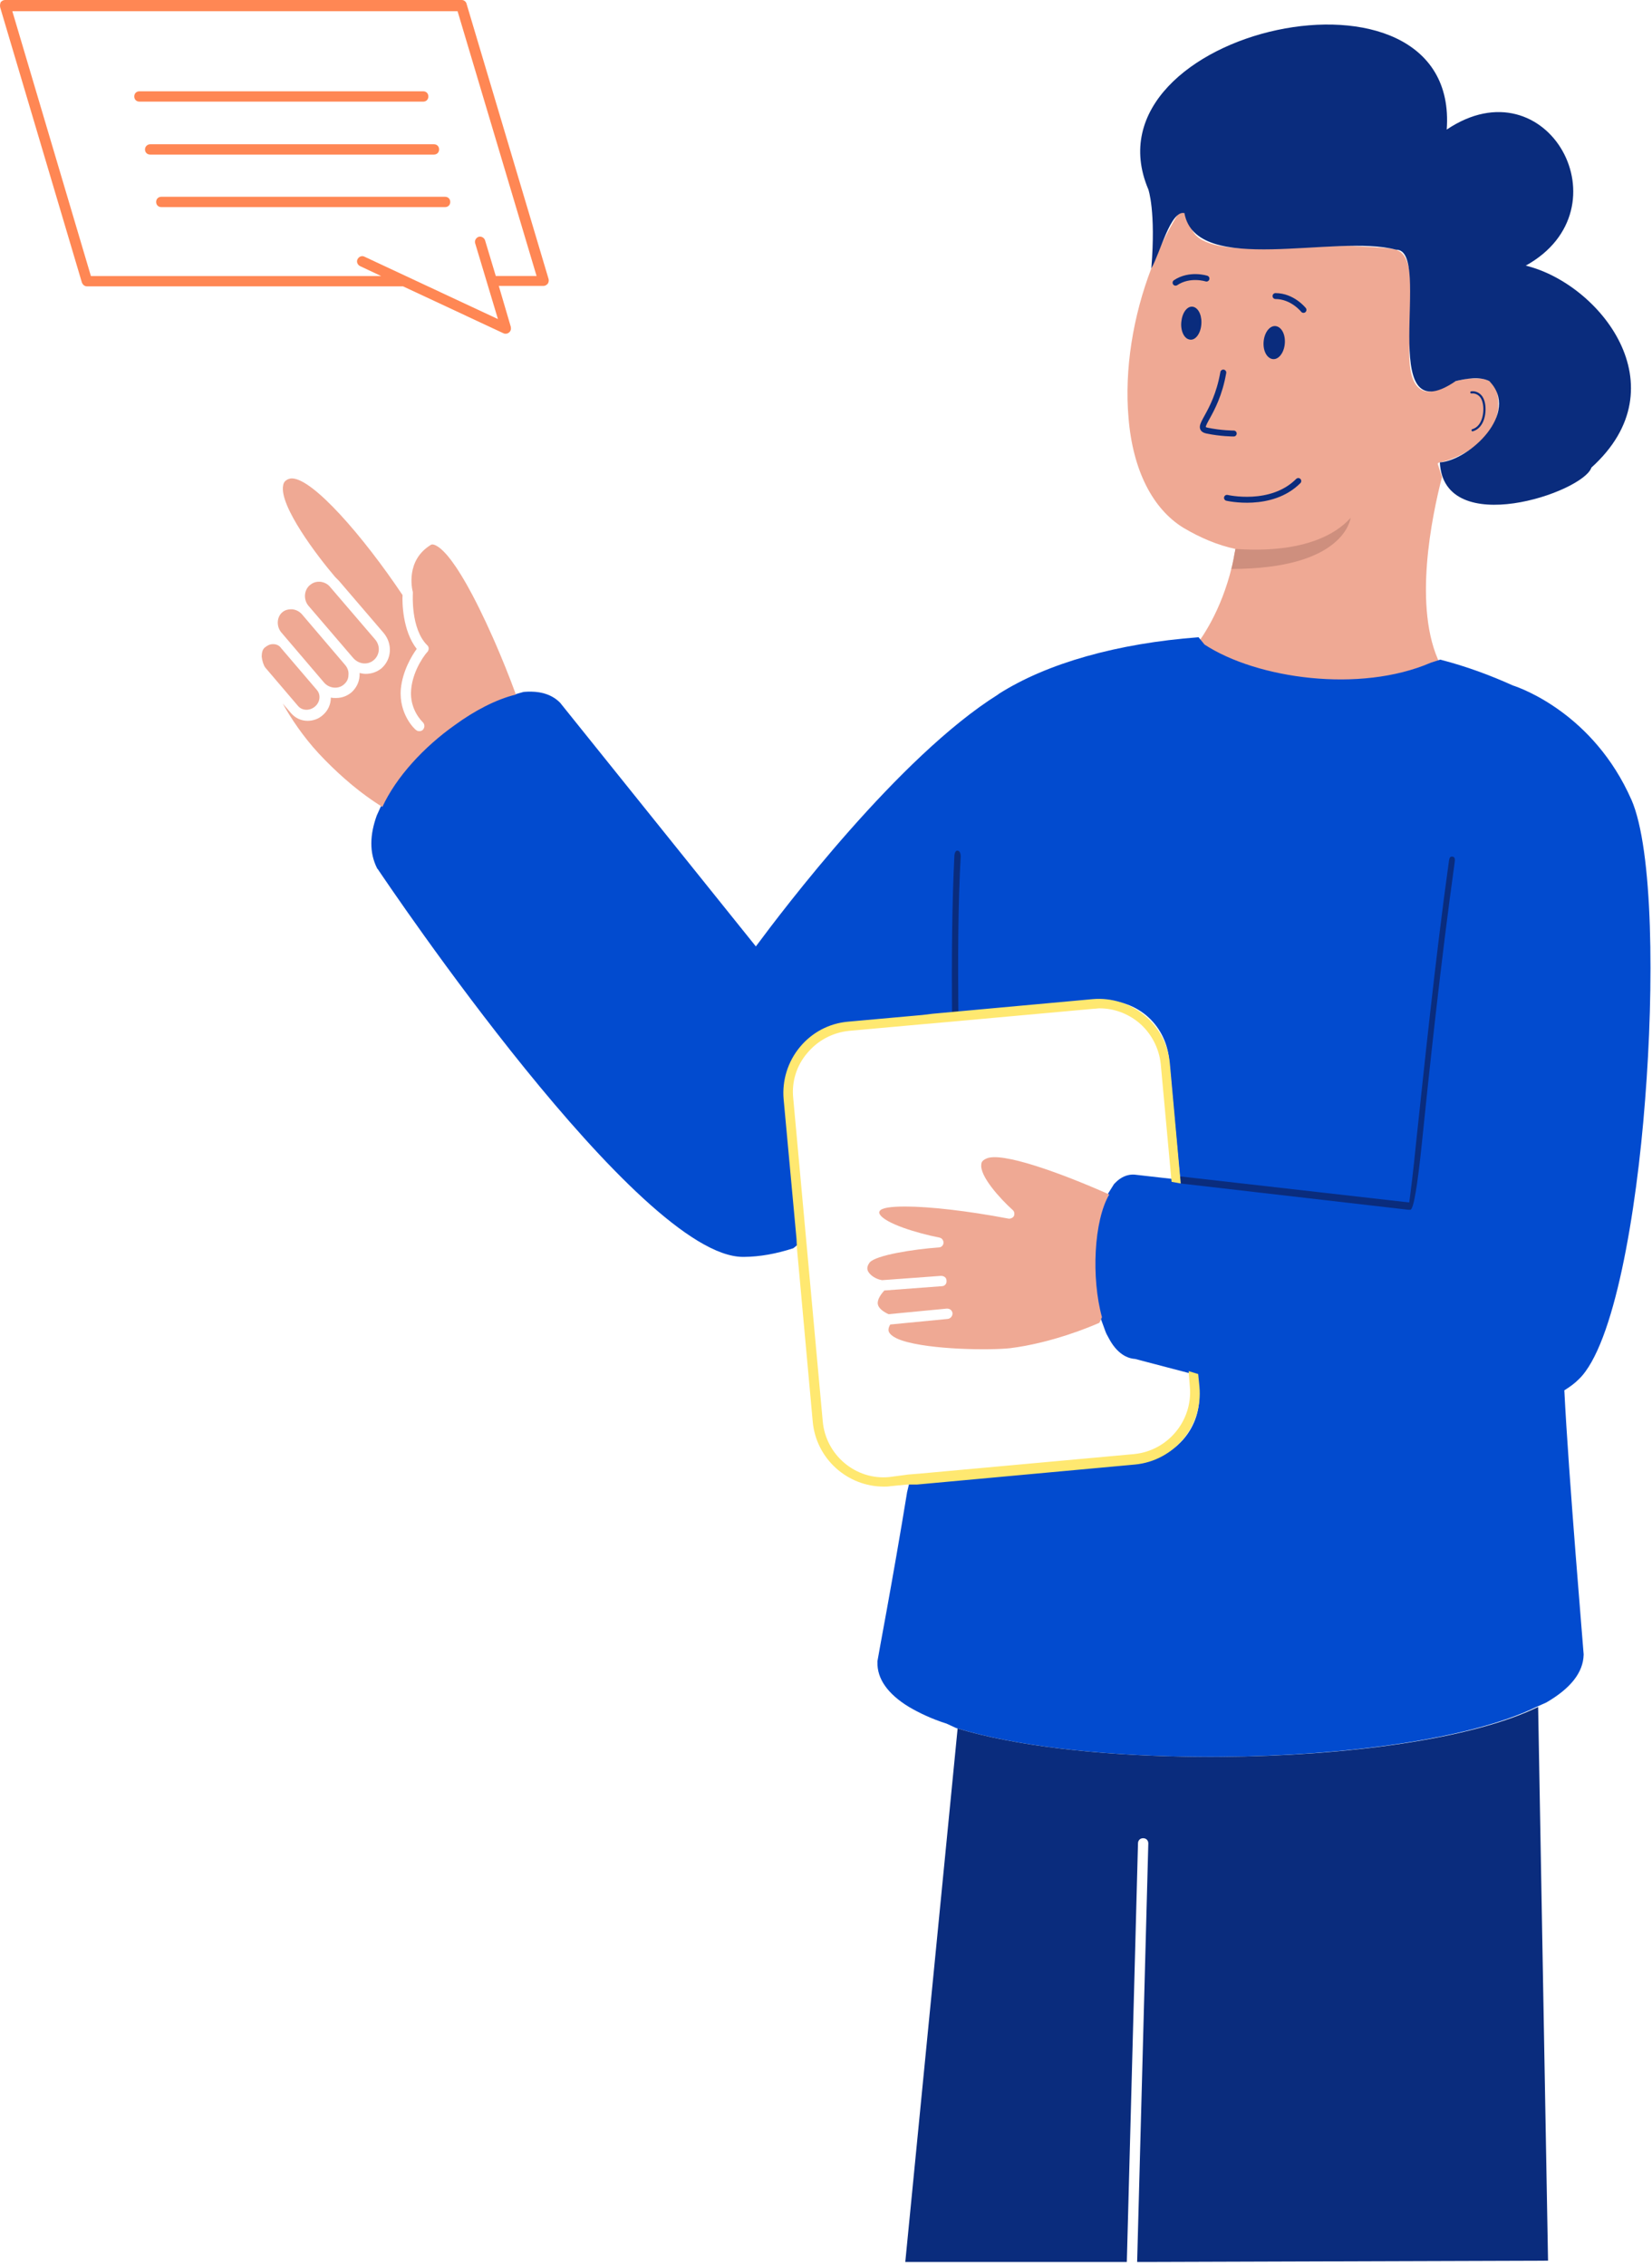
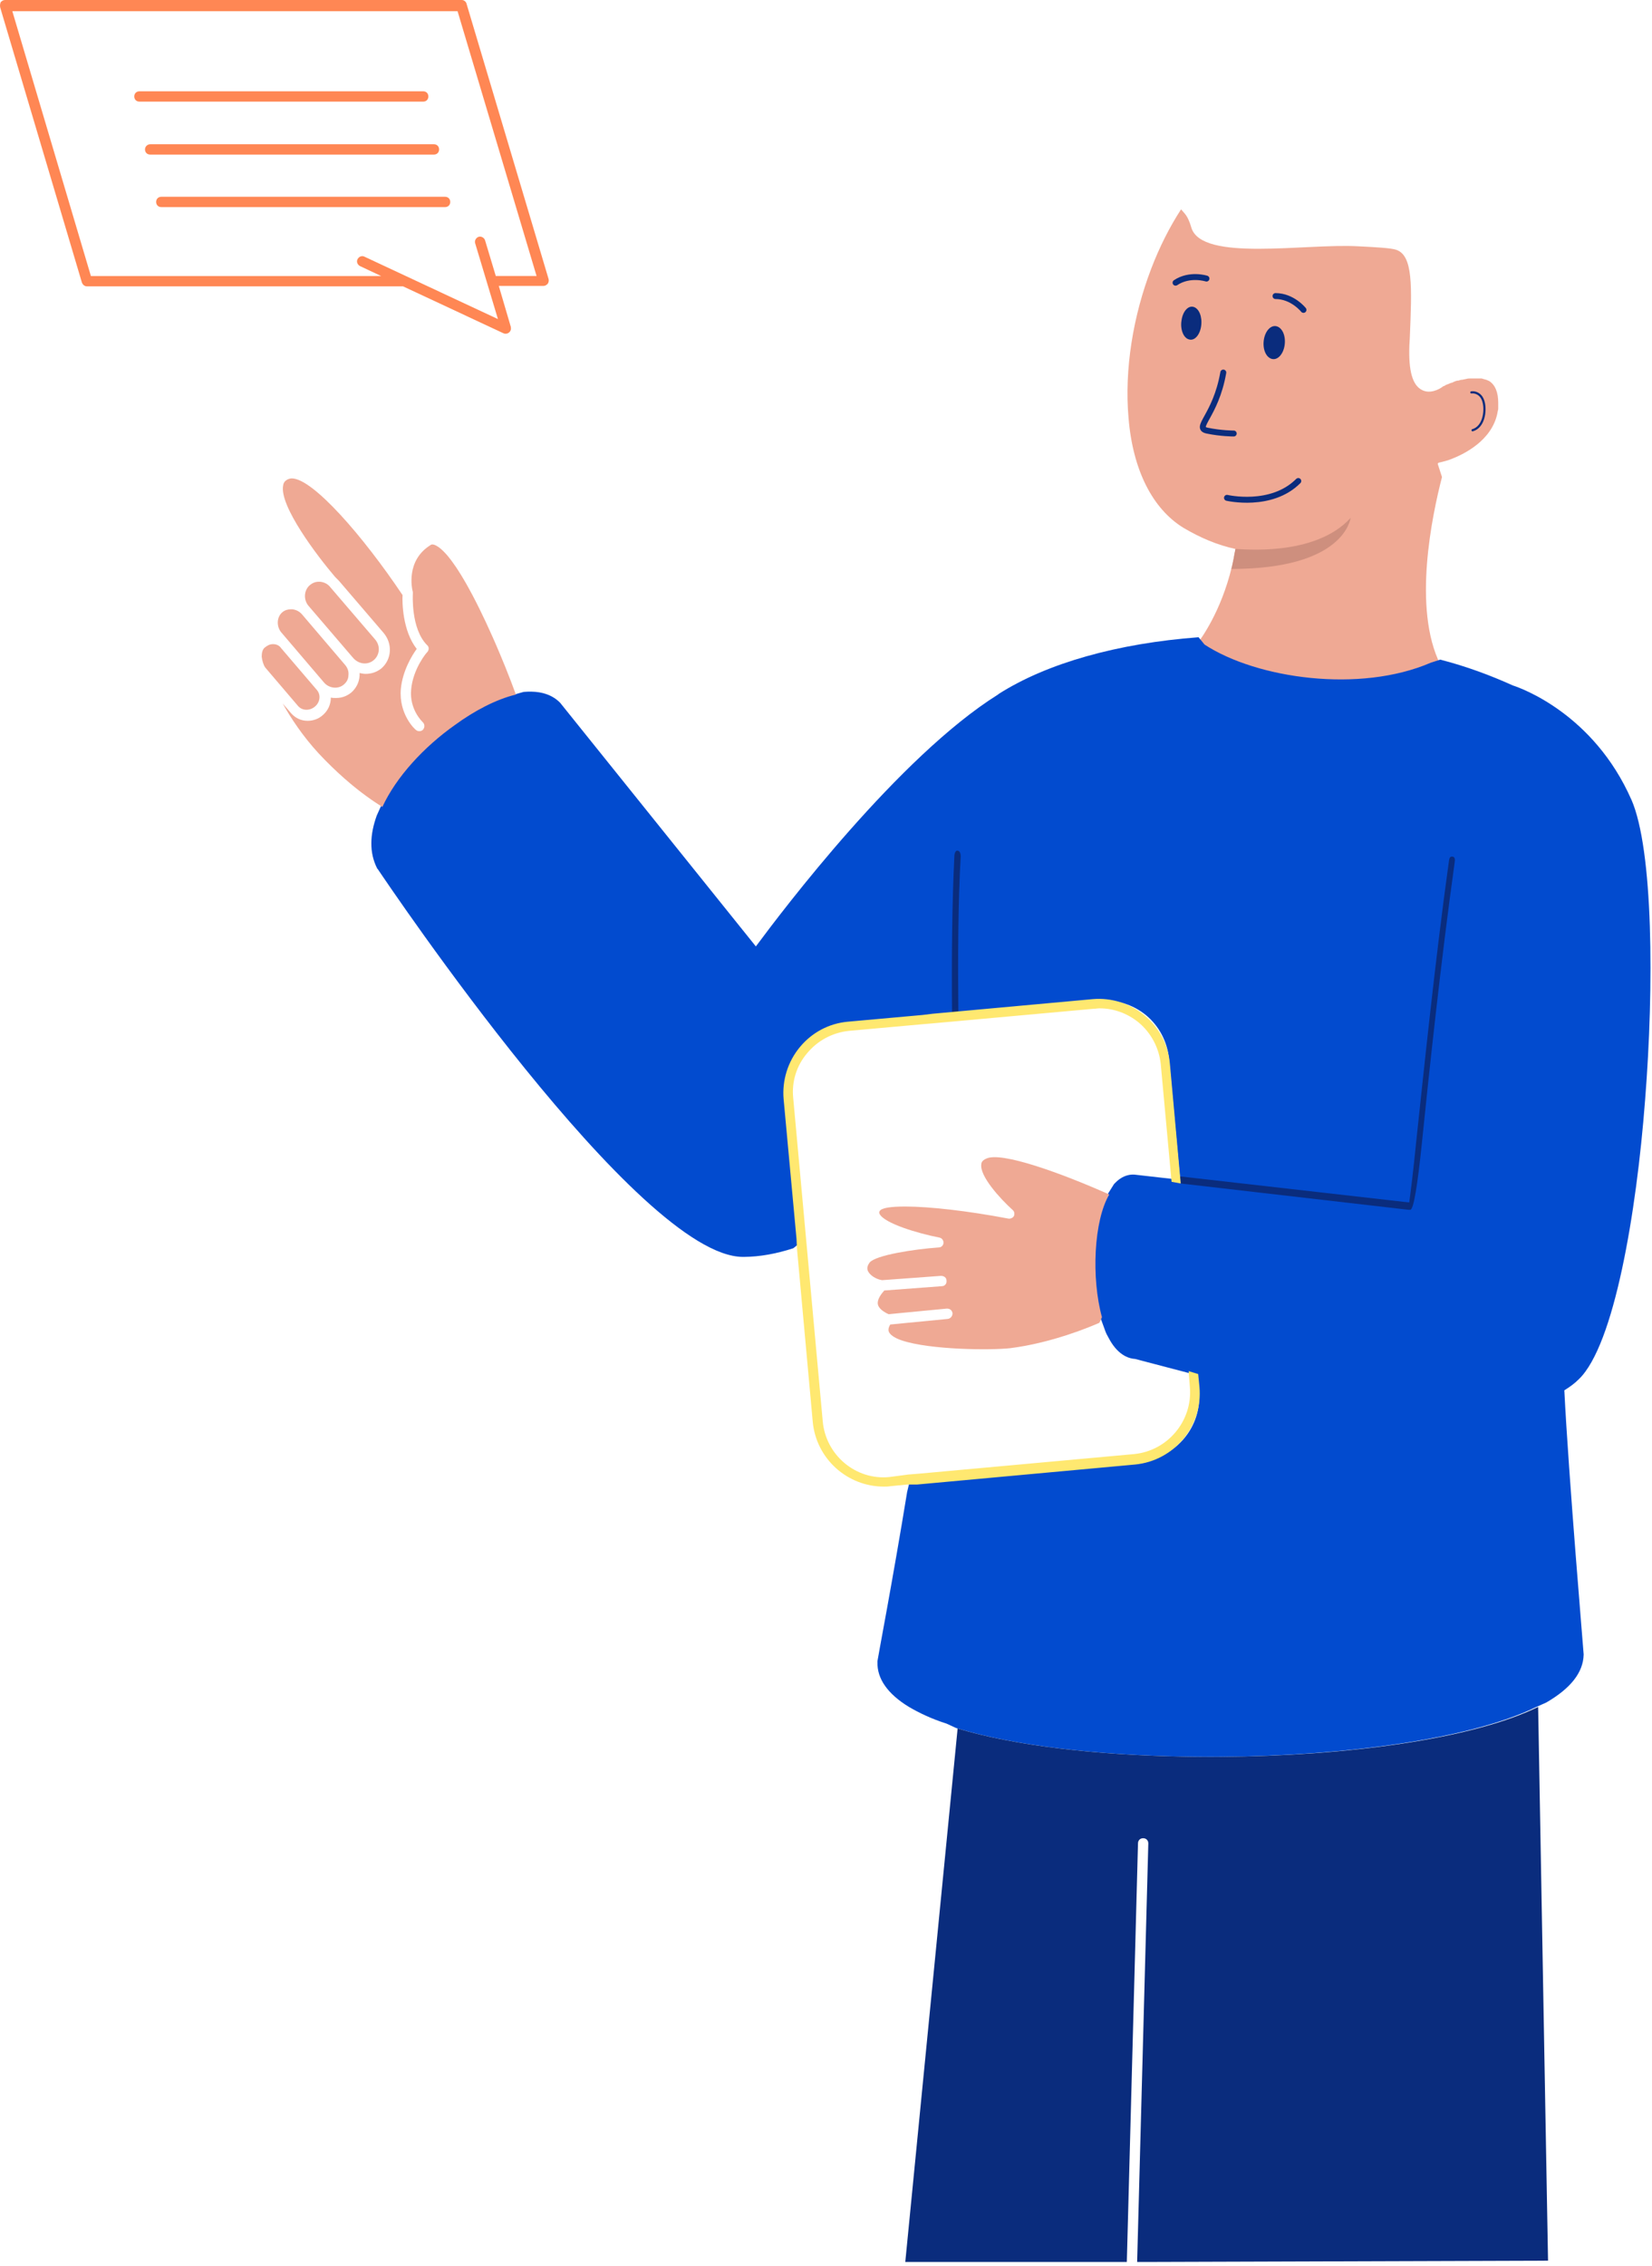
<svg xmlns="http://www.w3.org/2000/svg" width="202" height="277" viewBox="0 0 202 277" fill="none">
  <path d="M183.198 49.265V49.896C183.198 50 183.198 50.107 183.143 50.212C183.143 50.316 183.091 50.423 183.091 50.527C182.409 53.79 179.152 55.527 177.053 56.262C176.476 56.421 176.109 56.525 176.057 56.525C175.95 56.525 175.846 56.58 175.794 56.685L176.32 58.312C175.113 62.995 172.699 74.367 176.109 81.207C160.383 88.381 150.375 81.734 147.447 79.291C146.962 78.886 146.673 78.596 146.581 78.504L146.555 78.475H146.552C147.548 77.105 150.069 73.157 151.068 67.103C148.862 66.629 146.763 65.734 144.716 64.524C140.936 62.208 138.519 57.472 137.994 51.103C137.468 45.128 138.56 38.589 140.777 32.813C141.776 30.208 143.003 27.762 144.415 25.59L144.823 26.054C145.189 26.473 145.452 27.052 145.663 27.791C145.663 27.802 145.669 27.814 145.674 27.825C146.942 32.043 159.592 29.739 166.083 30.107C168.237 30.211 170.074 30.318 170.703 30.526C172.806 31.212 172.647 35.002 172.384 41.319L172.332 42.265C172.225 45.319 172.699 47.108 173.906 47.687C174.85 48.159 175.953 47.632 176.478 47.212C176.53 47.212 176.582 47.16 176.637 47.16C176.637 47.16 176.689 47.16 176.689 47.105C176.741 47.105 176.793 47.053 176.793 47.053C176.952 46.998 177.056 46.949 177.215 46.894C177.267 46.842 177.371 46.842 177.478 46.79C177.581 46.79 177.633 46.735 177.74 46.686C177.844 46.631 177.896 46.631 178.003 46.578C178.055 46.578 178.159 46.526 178.211 46.526H178.318C178.474 46.471 178.633 46.419 178.788 46.419C178.895 46.419 178.947 46.367 179.051 46.367C179.155 46.367 179.21 46.315 179.314 46.315C179.473 46.26 179.629 46.26 179.84 46.26H181.098C181.15 46.26 181.257 46.26 181.309 46.315C181.361 46.315 181.413 46.315 181.517 46.367C181.572 46.367 181.676 46.419 181.728 46.419C181.832 46.474 181.991 46.526 182.095 46.578C182.831 47.053 183.198 47.948 183.198 49.265Z" fill="#EFA994" />
  <path d="M199.474 97.737C194.854 87.261 185.984 84.105 184.985 83.787C182.308 82.577 179.369 81.471 176.111 80.628L175.138 80.944L174.956 81.002C166.311 84.739 153.707 82.979 147.288 78.79L146.569 77.91L146.555 77.893C136.685 78.631 128.023 81.051 122.089 84.841L122.037 84.895C109.889 92.492 95.636 111.364 92.526 115.55C92.492 115.596 92.457 115.642 92.425 115.686L68.485 85.894C67.541 84.948 66.319 84.563 64.956 84.542H64.927C64.697 84.537 64.466 84.545 64.229 84.563C64.162 84.563 64.093 84.571 64.024 84.577L63.062 84.846L62.872 84.898C60.455 85.477 57.778 86.899 55.468 88.584C51.619 91.29 48.287 94.932 46.592 98.533C46.574 98.568 46.557 98.6 46.543 98.635L46.115 99.578L46.069 99.683C45.229 101.999 45.125 104.21 46.121 106.156C46.121 106.156 46.121 106.211 46.176 106.211C47.487 108.156 78.097 153.635 90.855 153.635H90.97C92.928 153.62 94.938 153.25 96.996 152.581L98.169 151.655L96.523 133.637C96.312 131.584 96.941 129.529 98.307 127.951C99.621 126.374 101.509 125.372 103.56 125.161L112.904 124.318L114.163 124.214L134.479 122.373C134.745 122.373 134.953 122.318 135.215 122.318C135.256 122.318 135.296 122.318 135.337 122.318H135.351C137.09 122.347 138.77 122.978 140.15 124.107C141.724 125.421 142.723 127.317 142.934 129.37L144.297 144.189V144.212L138.732 143.581C138.695 143.578 138.657 143.575 138.617 143.575H138.603C137.95 143.555 137.095 143.789 136.278 144.672C136.255 144.695 136.235 144.716 136.215 144.739L135.472 145.929L135.426 146.001C133.535 149.214 133.22 156.214 134.534 161.002L134.629 161.266L135.109 162.58C135.117 162.609 135.129 162.641 135.14 162.67C135.241 162.957 135.386 163.24 135.527 163.475C136.578 165.527 137.892 166.054 138.784 166.106C139.203 166.21 145.977 168.002 146.448 168.107L146.607 170.107C146.973 174.371 143.823 178.161 139.573 178.58L112.375 181.055L111.214 181.148L111.209 181.168L110.908 182.422C110.908 182.422 110.908 182.436 110.908 182.442C109.176 193.066 107.29 202.897 107.29 203.054V203.158C107.235 205.211 108.549 207.055 111.122 208.632C112.381 209.37 113.906 210.106 115.742 210.685L115.944 210.777L116.894 211.217C116.963 211.238 117.03 211.258 117.099 211.278C124.101 213.394 134.138 214.526 144.687 214.714C145.027 214.723 145.368 214.726 145.712 214.732C145.839 214.732 145.966 214.735 146.093 214.735C146.402 214.735 146.714 214.741 147.025 214.743C147.392 214.746 147.762 214.746 148.131 214.746C148.547 214.746 148.966 214.743 149.385 214.741C164.509 214.616 179.839 212.566 187.872 208.641L189.074 208.105C192.068 206.368 193.59 204.42 193.642 202.261V202.208C193.642 201.997 191.805 180.471 191.28 169.945C191.961 169.525 192.539 169.102 193.064 168.576C197.375 164.418 200.104 148.259 201.155 134.468V134.474C202.261 120.578 202.154 103.84 199.477 97.734L199.474 97.737Z" fill="#024BCF" />
  <path d="M189.288 276.332L140.936 276.486H139.045L140.411 225.324C140.411 224.957 140.148 224.693 139.778 224.693C139.409 224.693 139.149 224.957 139.149 225.324L137.783 276.486H110.695L117.094 211.281C124.096 213.397 134.133 214.529 144.681 214.717C145.022 214.726 145.363 214.729 145.706 214.735C145.834 214.735 145.961 214.738 146.088 214.738C146.397 214.738 146.708 214.743 147.02 214.746C147.387 214.749 147.757 214.749 148.126 214.749C148.542 214.749 148.961 214.746 149.379 214.743C164.574 214.639 180.007 212.59 188.078 208.644L189.288 276.332Z" fill="#0A2C7D" />
  <path d="M134.742 161.005C134.705 161.098 134.667 161.185 134.627 161.269C134.56 161.419 134.494 161.555 134.428 161.689C133.376 162.163 128.598 164.164 123.507 164.795C121.145 165.058 113.741 165.006 110.276 163.848C109.332 163.533 108.755 163.11 108.651 162.69C108.596 162.375 108.755 162.056 108.859 161.9L115.895 161.217C116.262 161.165 116.473 160.849 116.473 160.533C116.418 160.163 116.158 159.954 115.789 159.954L108.651 160.638C108.073 160.374 107.441 159.954 107.337 159.428C107.233 158.794 107.81 158.11 108.125 157.743L115.159 157.216C115.526 157.216 115.789 156.9 115.737 156.533C115.737 156.165 115.422 155.954 115.055 155.954L107.862 156.481C107.126 156.373 106.393 155.902 106.13 155.375C105.971 155.007 106.075 154.692 106.338 154.321C107.074 153.426 111.746 152.691 114.79 152.48C115.104 152.48 115.367 152.216 115.367 151.901C115.367 151.585 115.159 151.322 114.844 151.27C112.168 150.743 108.125 149.533 107.548 148.375C107.493 148.268 107.493 148.164 107.548 148.059C107.756 147.637 108.911 147.48 110.698 147.48C113.637 147.48 118.309 148.004 123.296 148.954C123.559 149.006 123.874 148.847 123.98 148.638C124.084 148.375 124.032 148.059 123.822 147.9C122.248 146.479 119.779 143.743 119.99 142.322C119.99 142.11 120.094 141.847 120.567 141.636C122.387 140.698 129.819 143.427 135.47 145.932C135.525 145.955 135.58 145.981 135.635 146.004C133.743 149.217 133.428 156.217 134.742 161.005Z" fill="#EFA994" />
  <path d="M38.508 86.369C37.879 86.896 36.987 86.896 36.461 86.317L32.419 81.578C32.208 81.265 32.052 80.738 32 80.264C32 79.789 32.104 79.369 32.367 79.161C32.681 78.897 32.999 78.738 33.363 78.738H33.418C33.785 78.738 34.154 78.897 34.362 79.21L38.771 84.369C39.245 84.948 39.141 85.842 38.508 86.369Z" fill="#EFA994" />
  <path d="M42.606 82.527C42.606 83.002 42.395 83.37 42.029 83.685C41.347 84.264 40.244 84.16 39.615 83.422L34.362 77.264C33.785 76.529 33.837 75.42 34.518 74.841C34.833 74.578 35.203 74.474 35.569 74.474H35.728C36.199 74.526 36.62 74.737 36.935 75.105L42.187 81.265C42.502 81.633 42.658 82.053 42.606 82.527Z" fill="#EFA994" />
  <path d="M45.704 80.686C44.968 81.317 43.867 81.21 43.183 80.423L37.723 74.054C37.096 73.316 37.148 72.158 37.882 71.527C38.196 71.263 38.563 71.107 38.985 71.107H39.141C39.614 71.159 40.088 71.371 40.402 71.79L45.863 78.159C46.544 78.949 46.44 80.055 45.704 80.686Z" fill="#EFA994" />
  <path d="M63.083 84.898C60.666 85.477 57.989 86.899 55.679 88.584C51.795 91.316 48.434 95.001 46.754 98.635C46.702 98.603 46.647 98.568 46.592 98.533C46.465 98.455 46.338 98.374 46.205 98.287C46.072 98.2 45.937 98.111 45.801 98.018C45.662 97.925 45.524 97.83 45.382 97.731C45.03 97.485 44.66 97.219 44.279 96.93C44.158 96.837 44.034 96.744 43.91 96.646C43.904 96.64 43.895 96.634 43.886 96.629C43.782 96.544 43.679 96.463 43.575 96.379C43.419 96.255 43.257 96.125 43.092 95.989C43.012 95.922 42.931 95.856 42.847 95.786C41.871 94.967 40.837 94.02 39.766 92.929C39.633 92.793 39.503 92.657 39.37 92.518C39.223 92.367 39.079 92.211 38.931 92.055C37.04 90.002 35.57 87.79 34.574 86.001L35.622 87.214C36.148 87.793 36.832 88.109 37.618 88.109C38.25 88.109 38.931 87.897 39.457 87.423C40.139 86.844 40.453 86.056 40.453 85.266C40.664 85.318 40.872 85.318 41.083 85.318C41.767 85.318 42.397 85.11 42.974 84.635C43.551 84.108 43.921 83.425 43.97 82.582V82.267C44.236 82.319 44.444 82.371 44.706 82.371C45.391 82.371 46.072 82.163 46.65 81.688C47.909 80.582 48.016 78.689 46.913 77.372L41.452 71.003C41.294 70.844 41.138 70.687 40.979 70.528C38.776 67.949 34.104 61.791 34.626 59.319C34.681 58.948 34.889 58.74 35.204 58.581C35.362 58.529 35.518 58.477 35.677 58.477C38.25 58.477 44.392 65.528 49.223 72.74C49.171 73.634 49.223 77.108 50.955 79.32C50.378 80.107 49.223 82.003 49.012 84.215C48.749 87.319 50.744 89.162 50.851 89.215C50.955 89.319 51.114 89.374 51.27 89.374C51.426 89.374 51.637 89.319 51.743 89.162C51.951 88.899 51.951 88.531 51.688 88.268C51.637 88.216 50.06 86.742 50.271 84.319C50.482 81.74 52.214 79.688 52.266 79.688C52.477 79.424 52.477 79.056 52.214 78.845C50.219 76.845 50.482 72.635 50.482 72.581V72.372C50.375 72.001 49.589 68.531 52.633 66.634C52.685 66.582 52.844 66.478 53.21 66.634C53.254 66.655 53.297 66.675 53.343 66.698C53.43 66.744 53.519 66.799 53.612 66.863H53.614C53.707 66.93 53.799 67.002 53.895 67.08C53.99 67.161 54.085 67.248 54.183 67.344C54.305 67.462 54.429 67.593 54.556 67.734C54.619 67.807 54.686 67.885 54.752 67.963C54.79 68.01 54.83 68.056 54.868 68.105C54.946 68.201 55.026 68.299 55.105 68.406C55.157 68.473 55.211 68.545 55.263 68.617C55.425 68.832 55.587 69.063 55.751 69.306C55.858 69.469 55.968 69.636 56.081 69.81C56.184 69.972 56.288 70.137 56.392 70.308C56.511 70.502 56.632 70.702 56.75 70.907C56.86 71.093 56.97 71.284 57.08 71.478C57.14 71.585 57.201 71.692 57.259 71.802C57.426 72.1 57.593 72.407 57.761 72.722C57.934 73.052 58.11 73.391 58.284 73.736C58.396 73.959 58.512 74.187 58.624 74.416C59.167 75.513 59.704 76.665 60.218 77.826C60.299 78.006 60.377 78.182 60.455 78.362C60.536 78.541 60.611 78.721 60.689 78.9C60.842 79.253 60.992 79.606 61.139 79.957C61.367 80.498 61.59 81.037 61.801 81.563C62.266 82.716 62.69 83.824 63.062 84.846C63.071 84.864 63.077 84.881 63.083 84.898Z" fill="#EFA994" />
  <path d="M177.619 104.708C177.249 104.656 177.22 104.946 177.168 105.264C175.488 117.318 174.07 131.159 173.181 139.424C172.866 142.686 172.47 145.877 172.314 146.982L144.297 143.798L144.375 144.664L172.199 147.874H172.462C172.847 147.803 173.319 145.03 173.88 139.557C174.72 131.292 176.19 117.451 177.867 105.449C177.922 105.082 177.934 104.766 177.619 104.711V104.708Z" fill="#0A2C7D" />
  <path d="M10.011 34.528C10.114 34.791 10.325 35.002 10.64 35.002H49.281L61.567 40.74C61.671 40.792 61.726 40.792 61.83 40.792C61.989 40.792 62.145 40.74 62.249 40.633C62.459 40.474 62.511 40.213 62.459 39.95L60.99 34.95H66.45C66.661 34.95 66.817 34.846 66.975 34.687C67.079 34.528 67.134 34.319 67.079 34.108L57.051 0.475C56.999 0.211 56.736 0 56.474 0H0.612C0.401 0 0.245 0.107 0.086 0.263C-0.018 0.527 -0.018 0.738 0.034 0.947L10.011 34.528ZM55.948 1.366L65.61 33.737H60.623L59.309 29.369C59.205 29.053 58.836 28.842 58.521 28.949C58.206 29.053 57.995 29.424 58.102 29.739L60.886 39.003L44.557 31.372C44.242 31.213 43.875 31.372 43.717 31.688C43.558 32.003 43.717 32.371 44.031 32.53L46.604 33.74H11.114L1.507 1.369H55.951L55.948 1.366Z" fill="#FF8754" />
  <path d="M17.047 12.422H51.75C52.116 12.422 52.379 12.159 52.379 11.791C52.379 11.423 52.116 11.16 51.75 11.16H17.047C16.681 11.16 16.418 11.423 16.418 11.791C16.418 12.159 16.681 12.422 17.047 12.422Z" fill="#FF8754" />
  <path d="M17.73 18.264C17.73 18.632 17.993 18.895 18.36 18.895H53.062C53.429 18.895 53.692 18.632 53.692 18.264C53.692 17.896 53.429 17.633 53.062 17.633H18.36C18.045 17.633 17.73 17.896 17.73 18.264Z" fill="#FF8754" />
  <path d="M19.094 24.685C19.094 25.052 19.357 25.316 19.723 25.316H54.425C54.792 25.316 55.055 25.052 55.055 24.685C55.055 24.317 54.792 24.054 54.425 24.054H19.723C19.357 24.054 19.094 24.317 19.094 24.685Z" fill="#FF8754" />
  <path d="M117.47 104.662C117.47 104.294 117.343 104.031 117.118 103.979C116.892 103.924 116.734 104.187 116.702 104.558C116.413 110.292 116.35 117.084 116.413 124.084L117.184 123.927C117.118 117.032 117.149 110.295 117.473 104.662H117.47Z" fill="#0A2C7D" />
  <path d="M138.774 179.017L112.133 181.461H110.918L108.885 181.663C108.579 181.713 108.325 181.713 108.071 181.713C103.598 181.713 99.784 178.299 99.376 173.763L97.445 152.558L97.395 151.438L95.819 134.364C95.617 132.071 96.327 129.775 97.803 127.992C99.278 126.209 101.363 125.088 103.699 124.883L112.8 124.066L114.022 123.916L133.596 122.13C135.883 121.927 138.17 122.639 139.949 124.119C141.731 125.598 142.848 127.688 143.05 130.03L144.373 144.661L143.255 144.458L141.933 130.085C141.728 128.096 140.76 126.261 139.236 124.987C137.867 123.867 136.186 123.253 134.457 123.253C134.203 123.253 134.001 123.305 133.744 123.305L114.071 125.088L112.852 125.19L103.803 126.006C101.816 126.212 99.989 127.181 98.718 128.71C97.395 130.238 96.786 132.227 96.991 134.216L100.601 173.717C100.956 177.842 104.617 180.951 108.735 180.546L111.074 180.236L112.344 180.135L138.681 177.738C142.796 177.333 145.848 173.662 145.493 169.534L145.34 167.597L146.509 167.956L146.662 169.487C147.119 174.328 143.558 178.56 138.779 179.017H138.774Z" fill="#FFE870" />
-   <path d="M194.592 57.154C193.564 60.219 176.522 65.942 176.06 56.523C179.637 56.274 185.935 50.481 182.097 46.576C180.853 45.971 179.285 46.292 178.006 46.576C167.98 53.442 175.315 30.448 170.706 30.523C163.36 28.535 146.249 33.867 144.825 26.051C143.145 25.648 141.877 30.897 140.78 32.807C141.355 25.773 140.413 23.15 140.413 23.15C132.109 3.578 178.554 -6.789 176.9 15.838C189.227 7.552 199.102 25.538 186.562 32.469C195.542 34.657 205.628 47.178 194.592 57.154Z" fill="#0A2C7D" />
  <path d="M179.914 47.965C180.419 47.901 180.902 48.153 181.173 48.579C181.343 48.848 181.43 49.164 181.476 49.479C181.635 50.602 181.309 52.227 180.061 52.591" stroke="#0A2C7D" stroke-width="0.268" stroke-linecap="round" stroke-linejoin="round" />
  <path d="M155.498 43.866C156.208 44.069 156.912 43.31 157.077 42.207C157.242 41.104 156.826 40.091 156.115 39.888C155.405 39.686 154.701 40.444 154.536 41.547C154.371 42.65 154.784 43.663 155.498 43.866Z" fill="#0A2C7D" />
  <path d="M145.39 41.489C146.063 41.695 146.724 40.942 146.874 39.839C147.024 38.736 146.629 37.723 145.956 37.517C145.283 37.312 144.622 38.065 144.472 39.168C144.29 40.273 144.72 41.327 145.39 41.489Z" fill="#0A2C7D" />
  <path d="M165.159 63.294C165.093 63.473 164.365 69.544 150.562 69.544C150.791 68.832 150.892 67.827 151.068 67.103C150.929 67.098 151.206 67.115 151.068 67.103C151.651 67.069 160.735 68.16 165.159 63.294Z" fill="#CE8F7E" />
  <path d="M150.031 60.853C150.031 60.853 155.44 62.115 158.749 58.798" stroke="#0A2C7D" stroke-width="0.726" stroke-linecap="round" stroke-linejoin="round" />
  <path d="M149.579 45.539C148.64 50.892 145.935 52.284 147.609 52.638C149.284 52.991 150.855 52.991 150.855 52.991" stroke="#0A2C7D" stroke-width="0.726" stroke-linecap="round" stroke-linejoin="round" />
  <path d="M147.522 34.052C147.522 34.052 145.478 33.395 143.742 34.556" stroke="#0A2C7D" stroke-width="0.726" stroke-linecap="round" stroke-linejoin="round" />
  <path d="M159.384 37.879C159.384 37.879 158.05 36.194 155.965 36.189" stroke="#0A2C7D" stroke-width="0.726" stroke-linecap="round" stroke-linejoin="round" />
</svg>